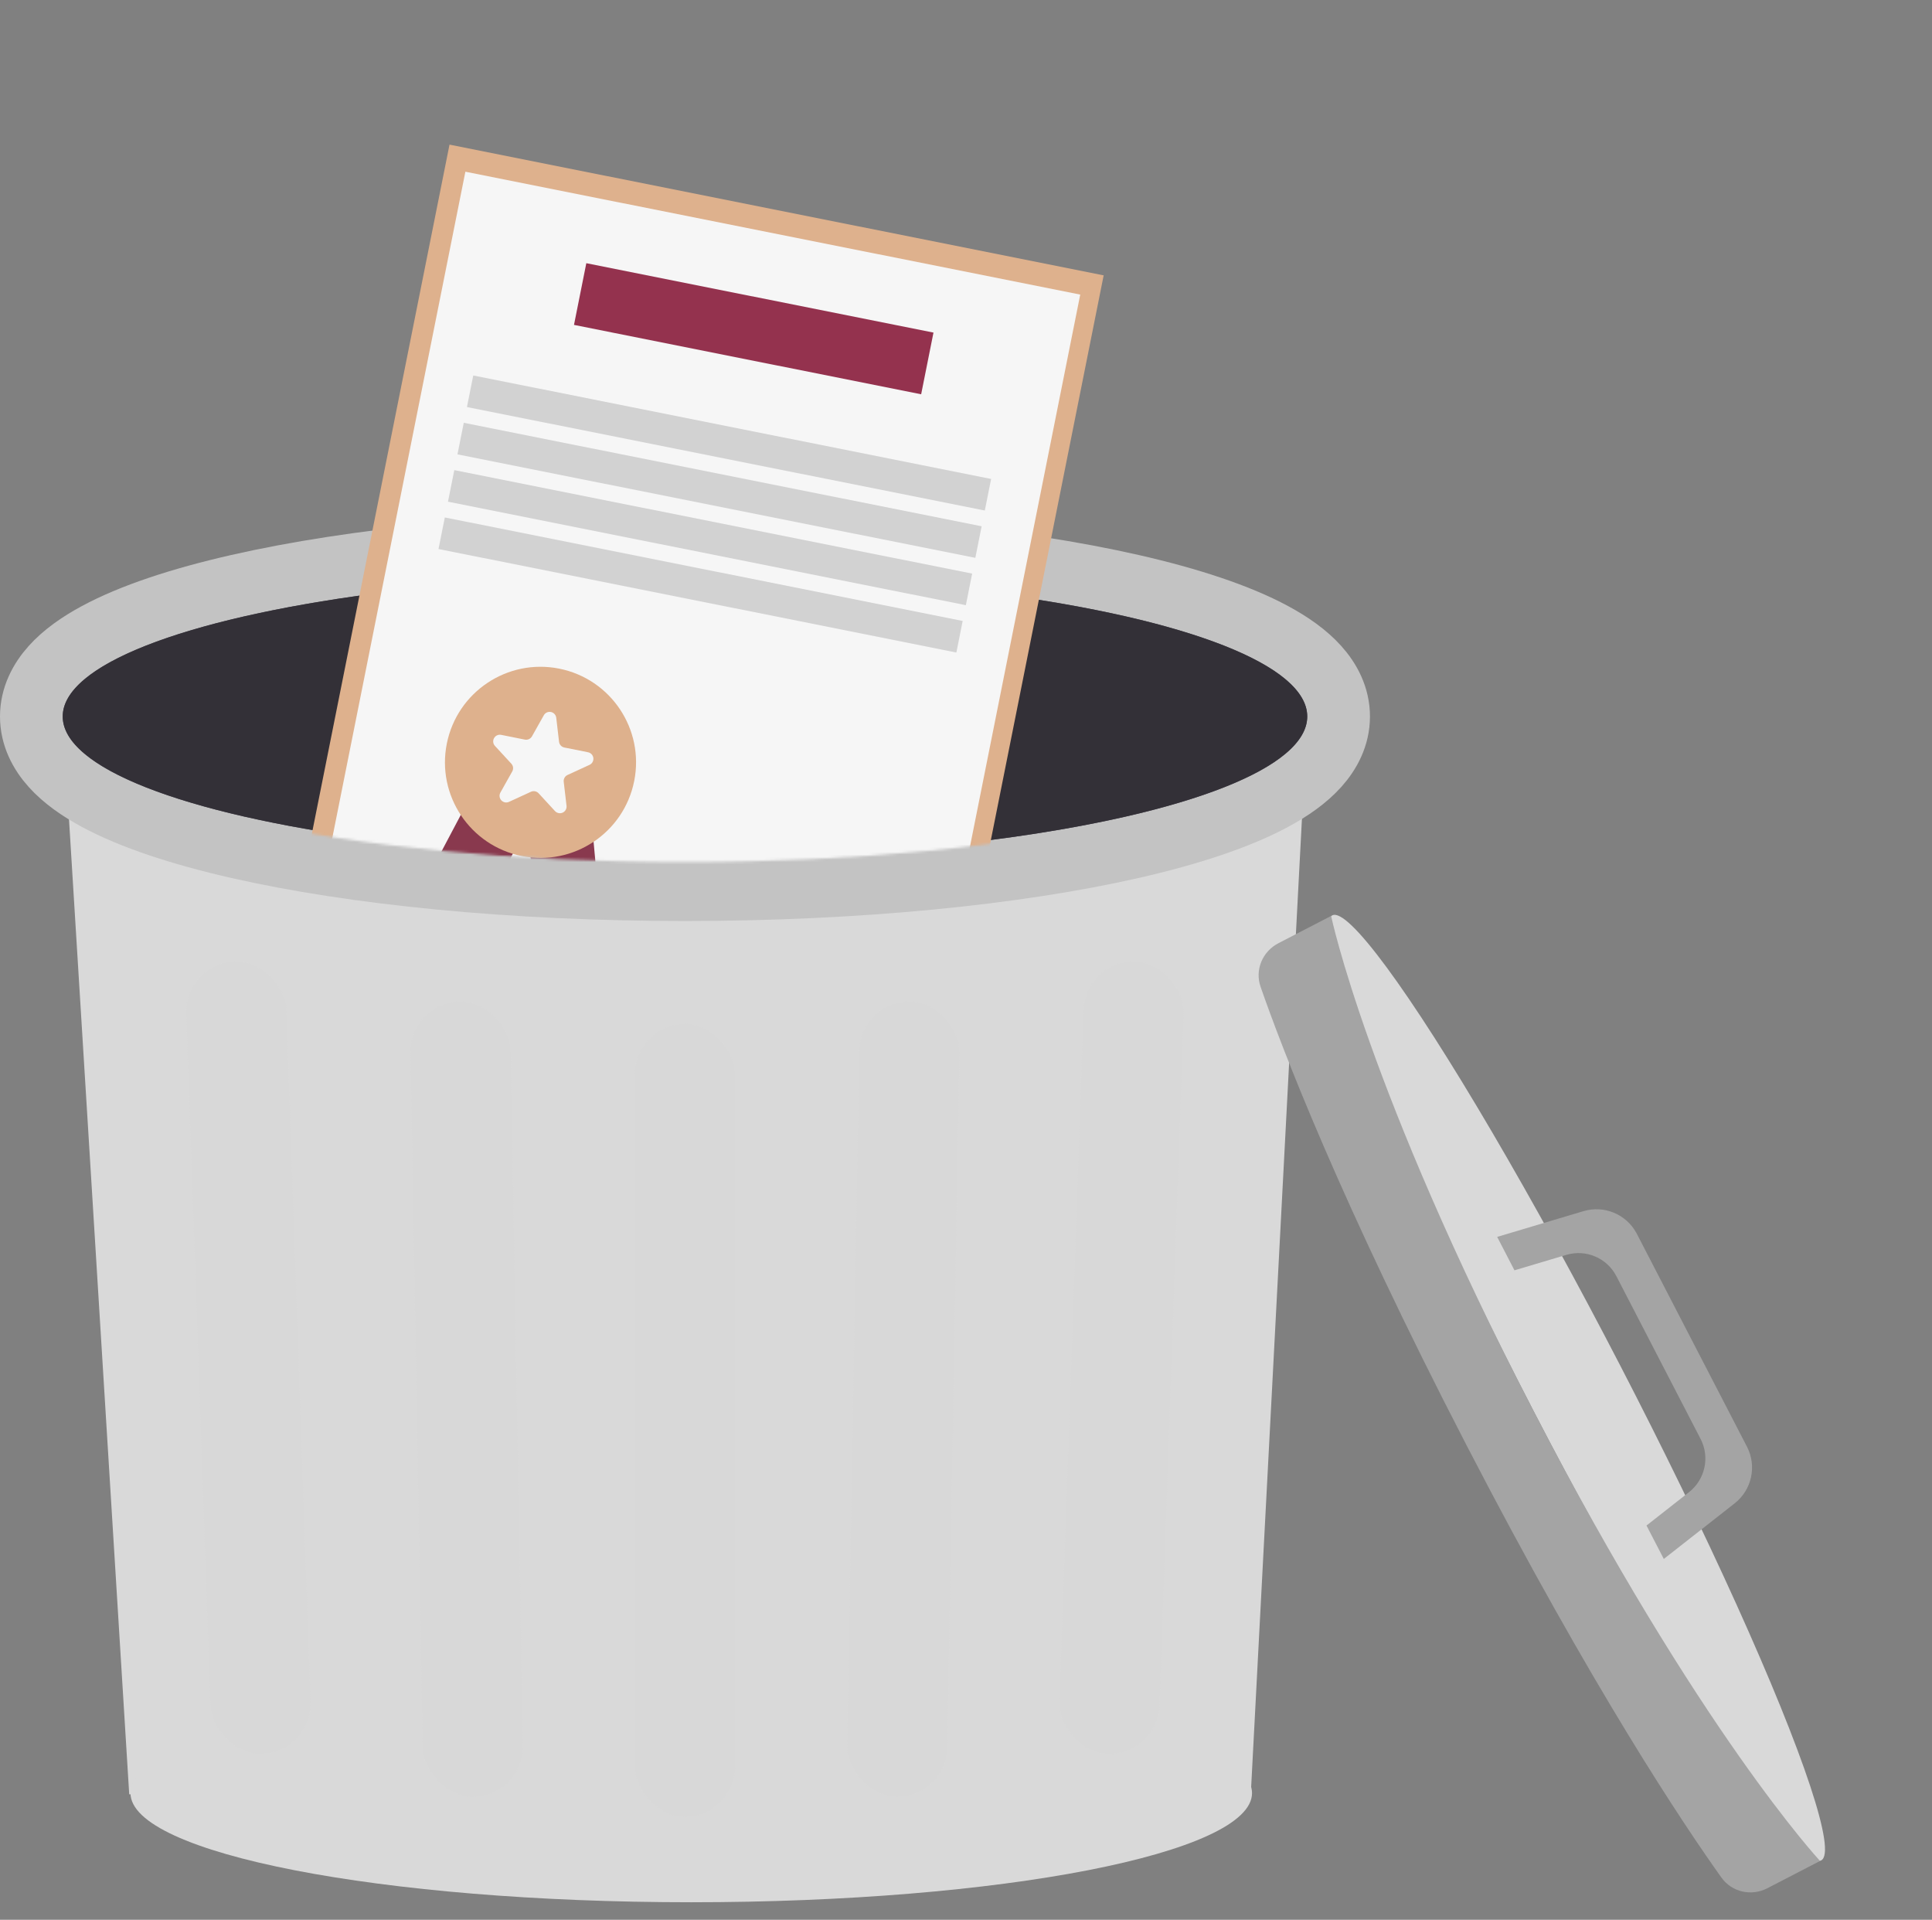
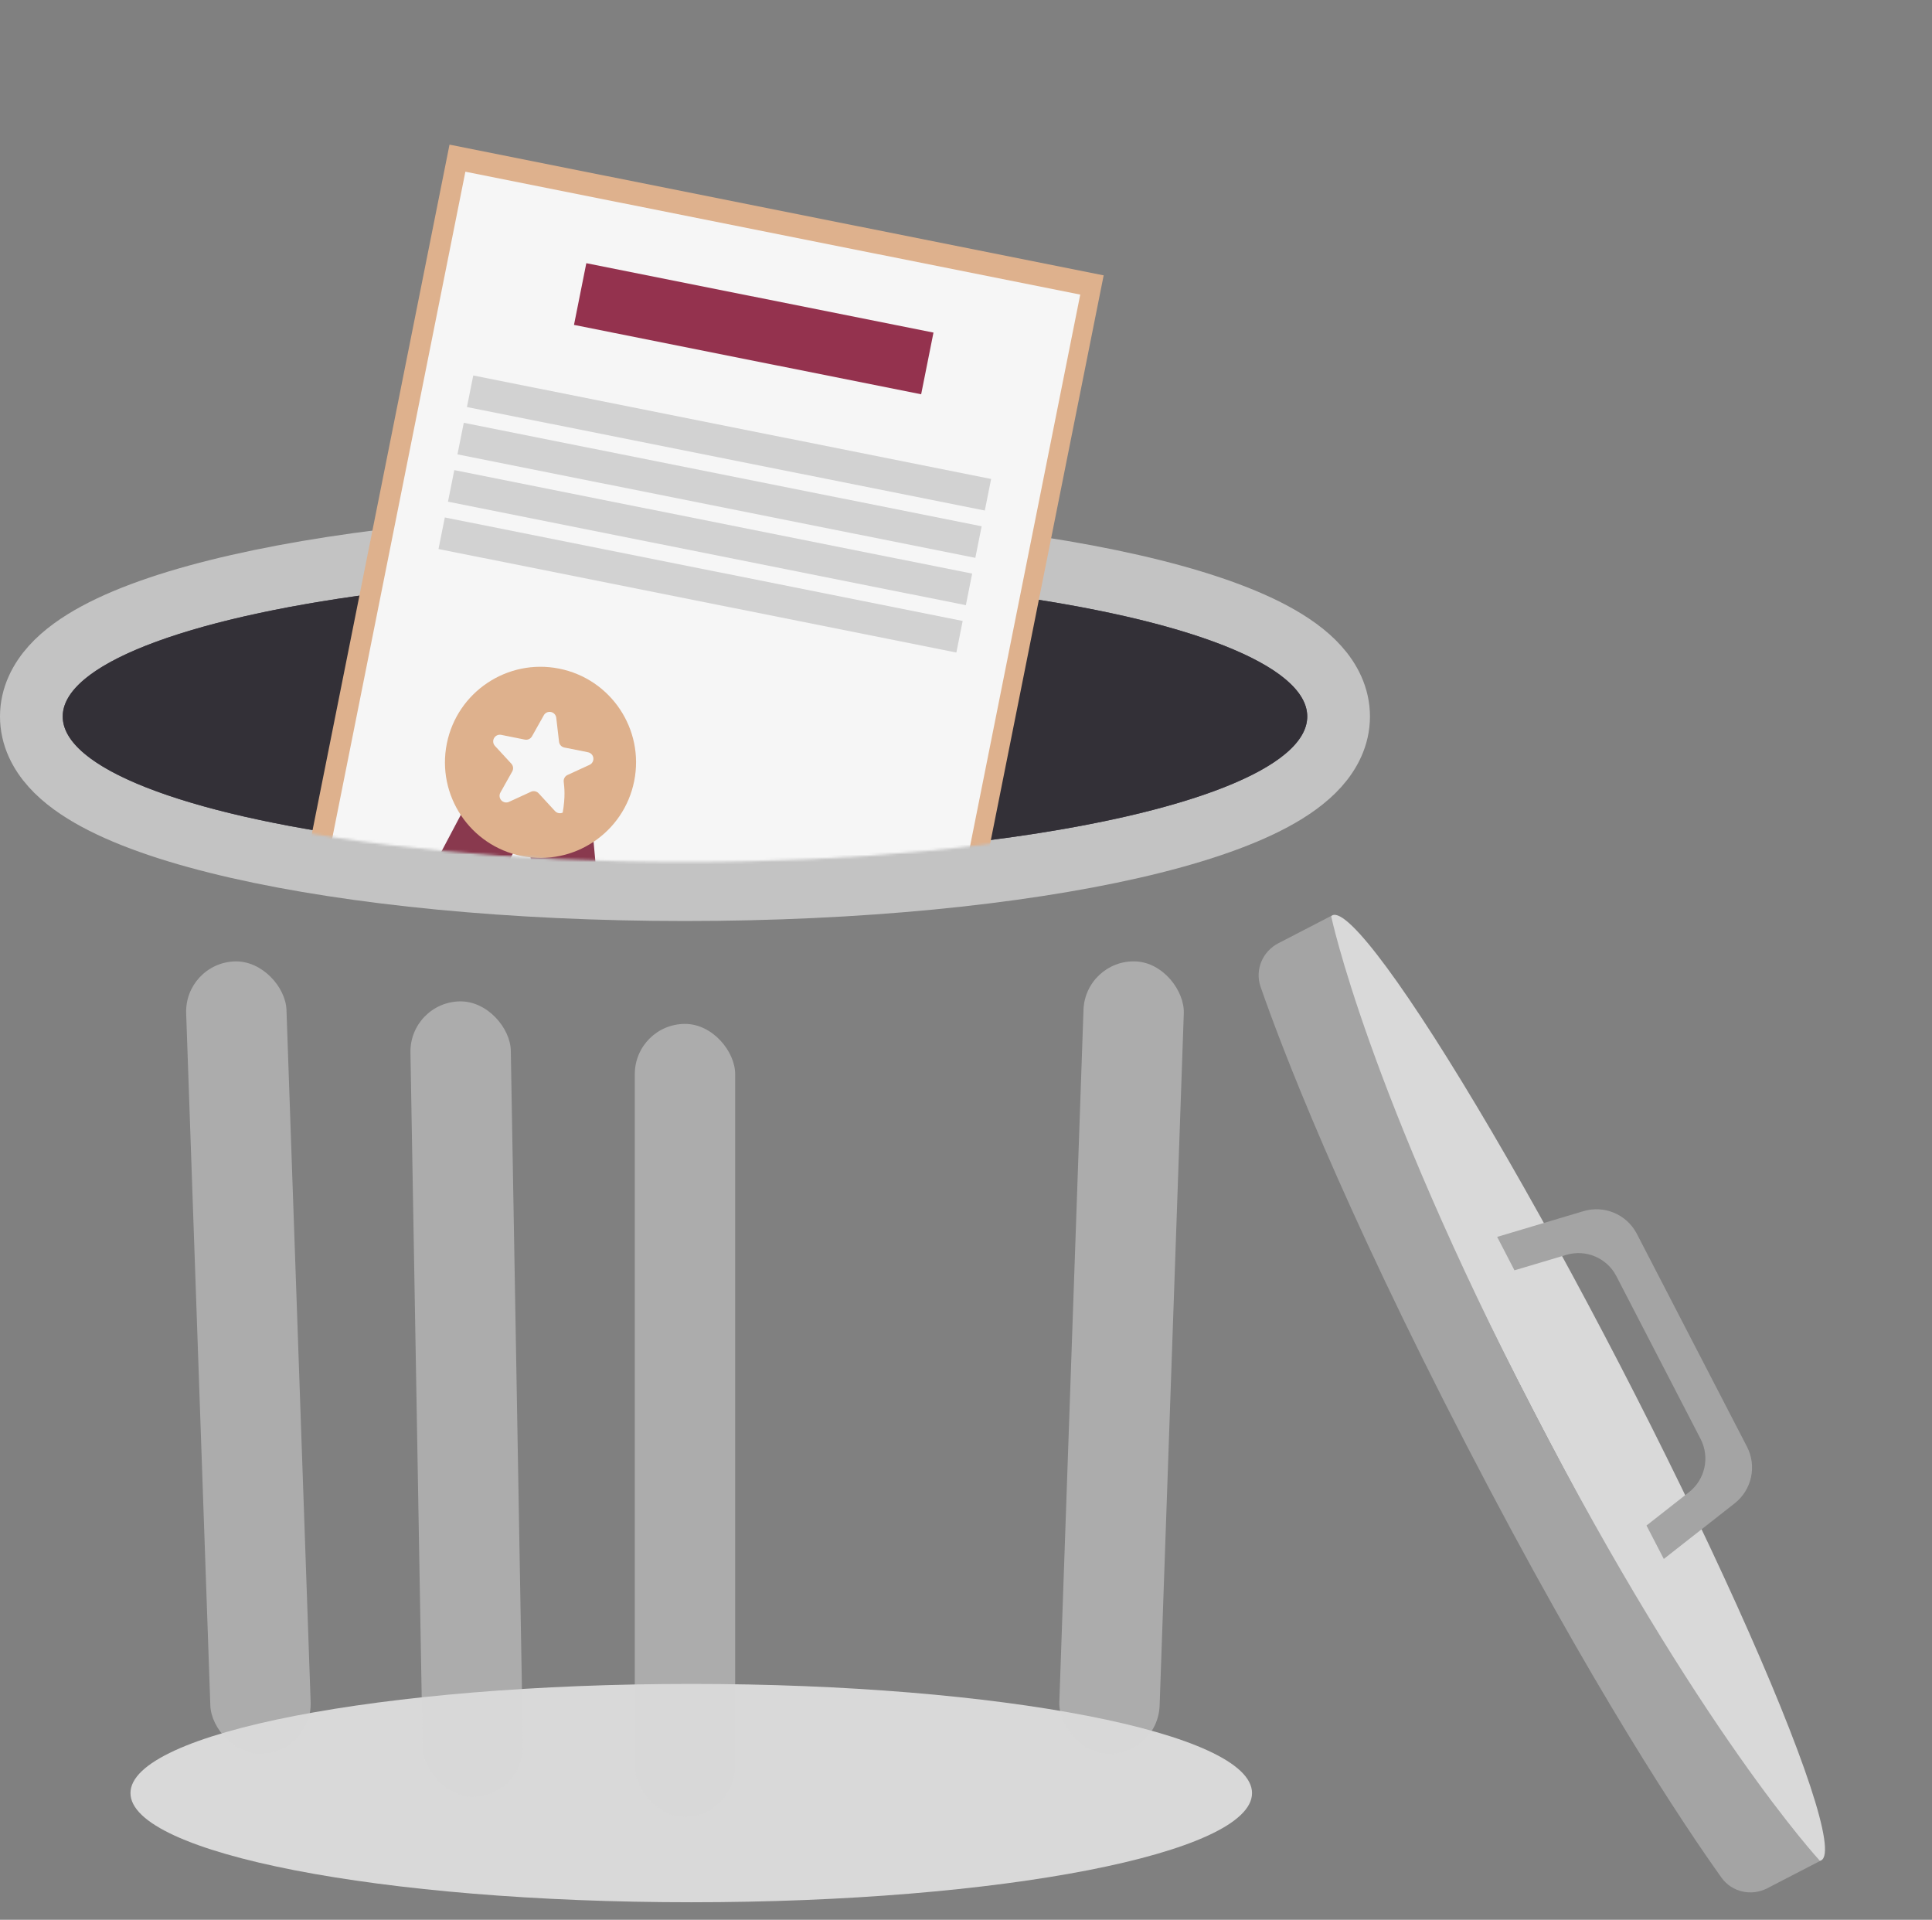
<svg xmlns="http://www.w3.org/2000/svg" width="770" height="765" viewBox="0 0 770 765" fill="none">
  <rect x="0" y="0" width="770" height="765" fill="#808080" stroke="none" />
-   <path d="M25 286H521L498.5 715H51.5L25 286Z" fill="#D9D9D9" />
  <path d="M273 354.5C342.131 354.5 405.107 348.126 451.139 337.639C474.055 332.419 493.459 326.027 507.439 318.497C514.42 314.737 520.645 310.379 525.261 305.24C529.944 300.026 533.5 293.371 533.5 285.5C533.5 277.629 529.944 270.974 525.261 265.76C520.645 260.621 514.42 256.263 507.439 252.503C493.459 244.973 474.055 238.581 451.139 233.361C405.107 222.874 342.131 216.5 273 216.5C203.869 216.5 140.893 222.874 94.861 233.361C71.945 238.581 52.541 244.973 38.561 252.503C31.58 256.263 25.355 260.621 20.739 265.76C16.056 270.974 12.5 277.629 12.5 285.5C12.5 293.371 16.056 300.026 20.739 305.24C25.355 310.379 31.58 314.737 38.561 318.497C52.541 326.027 71.945 332.419 94.861 337.639C140.893 348.126 203.869 354.5 273 354.5Z" fill="#4E4954" stroke="#C3C3C3" stroke-width="25" />
  <ellipse cx="273" cy="285.5" rx="248" ry="56.5" fill="#333037" />
  <path d="M499 714.5C499 738.524 398.936 758 275.5 758C152.064 758 52 738.524 52 714.5C52 690.476 152.064 671 275.5 671C398.936 671 499 690.476 499 714.5Z" fill="#D9D9D9" />
  <mask id="mask0_1304_1776" style="mask-type:alpha" maskUnits="userSpaceOnUse" x="23" y="0" width="500" height="344">
    <path d="M520.998 287C520.998 318.204 409.965 343.5 272.998 343.5C136.031 343.5 24.998 318.204 24.998 287C24.998 255.796 -12.004 0 272.998 0C558 0 520.998 255.796 520.998 287Z" fill="#333037" />
  </mask>
  <g mask="url(#mask0_1304_1776)">
    <rect width="265.763" height="373" transform="matrix(-0.981 -0.196 -0.196 0.981 439.867 109.719)" fill="#DEB18D" />
    <rect width="249.8" height="350.909" transform="matrix(-0.981 -0.196 -0.196 0.981 430.531 117.383)" fill="#F6F6F6" />
    <rect width="141.041" height="25.061" transform="matrix(-0.981 -0.196 -0.196 0.981 372.039 132.523)" fill="#94324E" />
    <rect width="210.395" height="12.822" transform="matrix(-0.981 -0.196 -0.196 0.981 395.012 190.852)" fill="#D2D2D2" />
    <rect width="210.395" height="12.822" transform="matrix(-0.981 -0.196 -0.196 0.981 391.234 209.711)" fill="#D2D2D2" />
    <rect width="210.395" height="12.822" transform="matrix(-0.981 -0.196 -0.196 0.981 387.457 228.57)" fill="#D2D2D2" />
    <rect width="210.395" height="12.822" transform="matrix(-0.981 -0.196 -0.196 0.981 383.676 247.43)" fill="#D2D2D2" />
    <path d="M234.129 308.648L208.67 310.973L216.108 392.441L227.807 379.991L241.567 390.117L234.129 308.648Z" fill="#89394E" />
    <path d="M196.18 301.039L218.777 312.993L180.524 385.306L174.525 369.31L157.926 373.352L196.18 301.039Z" fill="#89394E" />
    <circle cx="38.063" cy="38.063" r="38.063" transform="matrix(-0.981 -0.196 -0.196 0.981 260.219 273.898)" fill="#DEB18D" />
-     <path fill-rule="evenodd" clip-rule="evenodd" d="M221.693 286.008C221.557 284.865 220.697 283.937 219.572 283.712C218.447 283.486 217.297 284.011 216.738 285.015C214.999 288.105 213.116 291.457 212.019 293.411C211.453 294.414 210.309 294.941 209.176 294.714C206.982 294.274 203.216 293.519 199.738 292.822C198.613 292.597 197.462 293.122 196.904 294.126C196.338 295.129 196.485 296.381 197.262 297.226C199.669 299.834 202.273 302.66 203.793 304.309C204.57 305.154 204.717 306.407 204.151 307.409C203.054 309.363 201.171 312.715 199.439 315.807C198.873 316.809 199.021 318.062 199.797 318.907C200.582 319.754 201.811 320 202.861 319.521C206.079 318.041 209.571 316.435 211.609 315.5C212.66 315.021 213.896 315.269 214.673 316.114C216.193 317.762 218.797 320.59 221.196 323.195C221.981 324.042 223.218 324.29 224.26 323.809C225.311 323.33 225.921 322.229 225.793 321.088C225.378 317.566 224.932 313.747 224.673 311.521C224.536 310.378 225.155 309.279 226.206 308.8C228.244 307.864 231.735 306.259 234.953 304.779C235.996 304.298 236.615 303.199 236.486 302.058C236.35 300.914 235.499 299.988 234.366 299.761C230.895 299.066 227.121 298.309 224.927 297.87C223.794 297.643 222.942 296.716 222.806 295.572C222.547 293.347 222.1 289.528 221.693 286.008Z" fill="#F6F6F6" />
+     <path fill-rule="evenodd" clip-rule="evenodd" d="M221.693 286.008C221.557 284.865 220.697 283.937 219.572 283.712C218.447 283.486 217.297 284.011 216.738 285.015C214.999 288.105 213.116 291.457 212.019 293.411C211.453 294.414 210.309 294.941 209.176 294.714C206.982 294.274 203.216 293.519 199.738 292.822C198.613 292.597 197.462 293.122 196.904 294.126C196.338 295.129 196.485 296.381 197.262 297.226C199.669 299.834 202.273 302.66 203.793 304.309C204.57 305.154 204.717 306.407 204.151 307.409C203.054 309.363 201.171 312.715 199.439 315.807C198.873 316.809 199.021 318.062 199.797 318.907C200.582 319.754 201.811 320 202.861 319.521C206.079 318.041 209.571 316.435 211.609 315.5C212.66 315.021 213.896 315.269 214.673 316.114C216.193 317.762 218.797 320.59 221.196 323.195C221.981 324.042 223.218 324.29 224.26 323.809C225.378 317.566 224.932 313.747 224.673 311.521C224.536 310.378 225.155 309.279 226.206 308.8C228.244 307.864 231.735 306.259 234.953 304.779C235.996 304.298 236.615 303.199 236.486 302.058C236.35 300.914 235.499 299.988 234.366 299.761C230.895 299.066 227.121 298.309 224.927 297.87C223.794 297.643 222.942 296.716 222.806 295.572C222.547 293.347 222.1 289.528 221.693 286.008Z" fill="#F6F6F6" />
  </g>
  <g style="mix-blend-mode:multiply" opacity="0.5">
    <rect x="253" y="408" width="40" height="316" rx="20" fill="#D8D8D8" />
  </g>
  <g style="mix-blend-mode:multiply" opacity="0.5">
-     <rect x="342.77" y="398.672" width="40" height="317" rx="20" transform="rotate(1 342.77 398.672)" fill="#D8D8D8" />
-   </g>
+     </g>
  <g style="mix-blend-mode:multiply" opacity="0.5">
    <rect x="432.527" y="382.398" width="40" height="316" rx="20" transform="rotate(2 432.527 382.398)" fill="#D8D8D8" />
  </g>
  <g style="mix-blend-mode:multiply" opacity="0.5">
    <rect x="163.238" y="399.375" width="40" height="317" rx="20" transform="rotate(-1 163.238 399.375)" fill="#D8D8D8" />
  </g>
  <g style="mix-blend-mode:multiply" opacity="0.5">
    <rect x="73.5" y="383.797" width="40" height="316" rx="20" transform="rotate(-2 73.5 383.797)" fill="#D8D8D8" />
  </g>
  <ellipse cx="628.395" cy="553.035" rx="212" ry="19.5" transform="rotate(62.639 628.395 553.035)" fill="#D9D9D9" />
  <path d="M530.52 364.977C530.52 364.977 544.897 434.102 611.078 561.993C677.258 689.884 725.385 741.545 725.385 741.545L704.398 752.405C698.019 755.706 690.254 754.011 686.079 748.166C671.249 727.405 634.776 673.064 584.434 575.78C534.092 478.497 510.796 417.337 502.412 393.24C500.052 386.456 503.153 379.138 509.532 375.837L530.52 364.977Z" fill="#A4A4A4" />
  <path d="M696.256 576.466C700.256 584.195 698.195 593.676 691.349 599.048L663.109 621.205L656.216 607.883L673.171 594.579C679.595 589.539 681.528 580.644 677.776 573.392L644.202 508.512C640.449 501.26 632.071 497.701 624.246 500.034L603.593 506.192L596.699 492.87L631.097 482.614C639.275 480.175 648.021 483.777 652.128 491.207L652.136 491.206L696.256 576.466Z" fill="#A4A4A4" />
</svg>